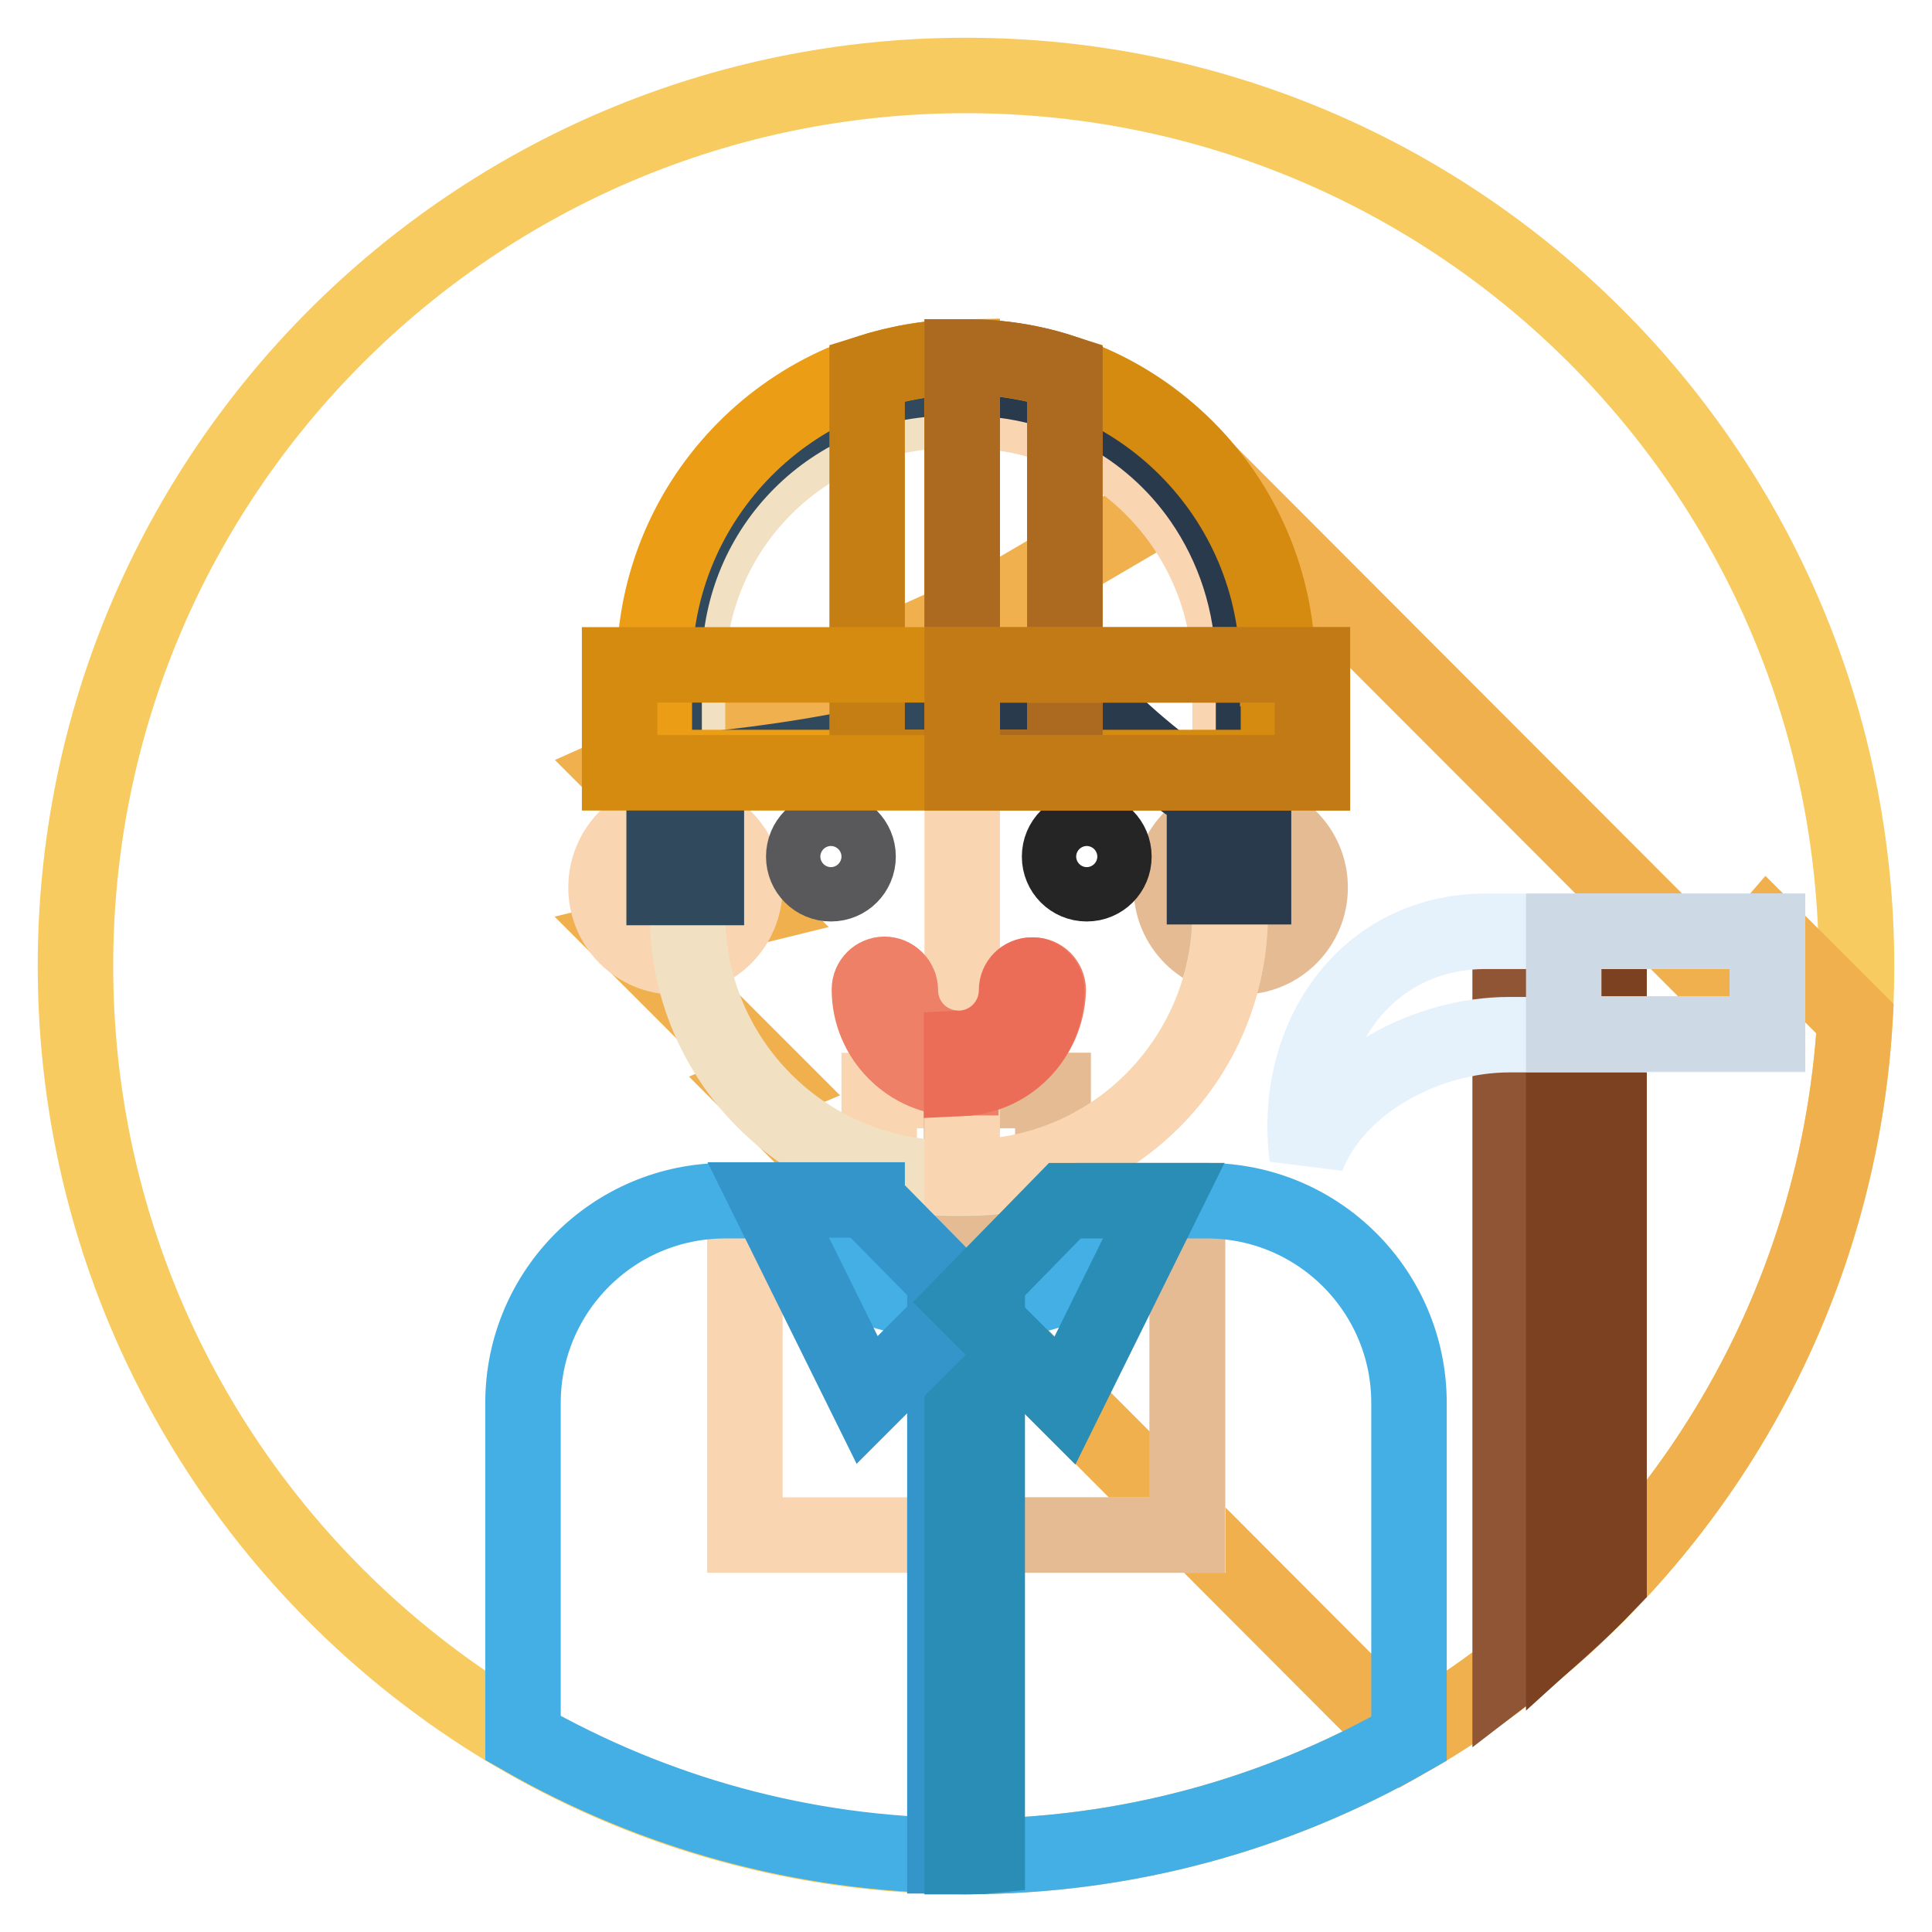
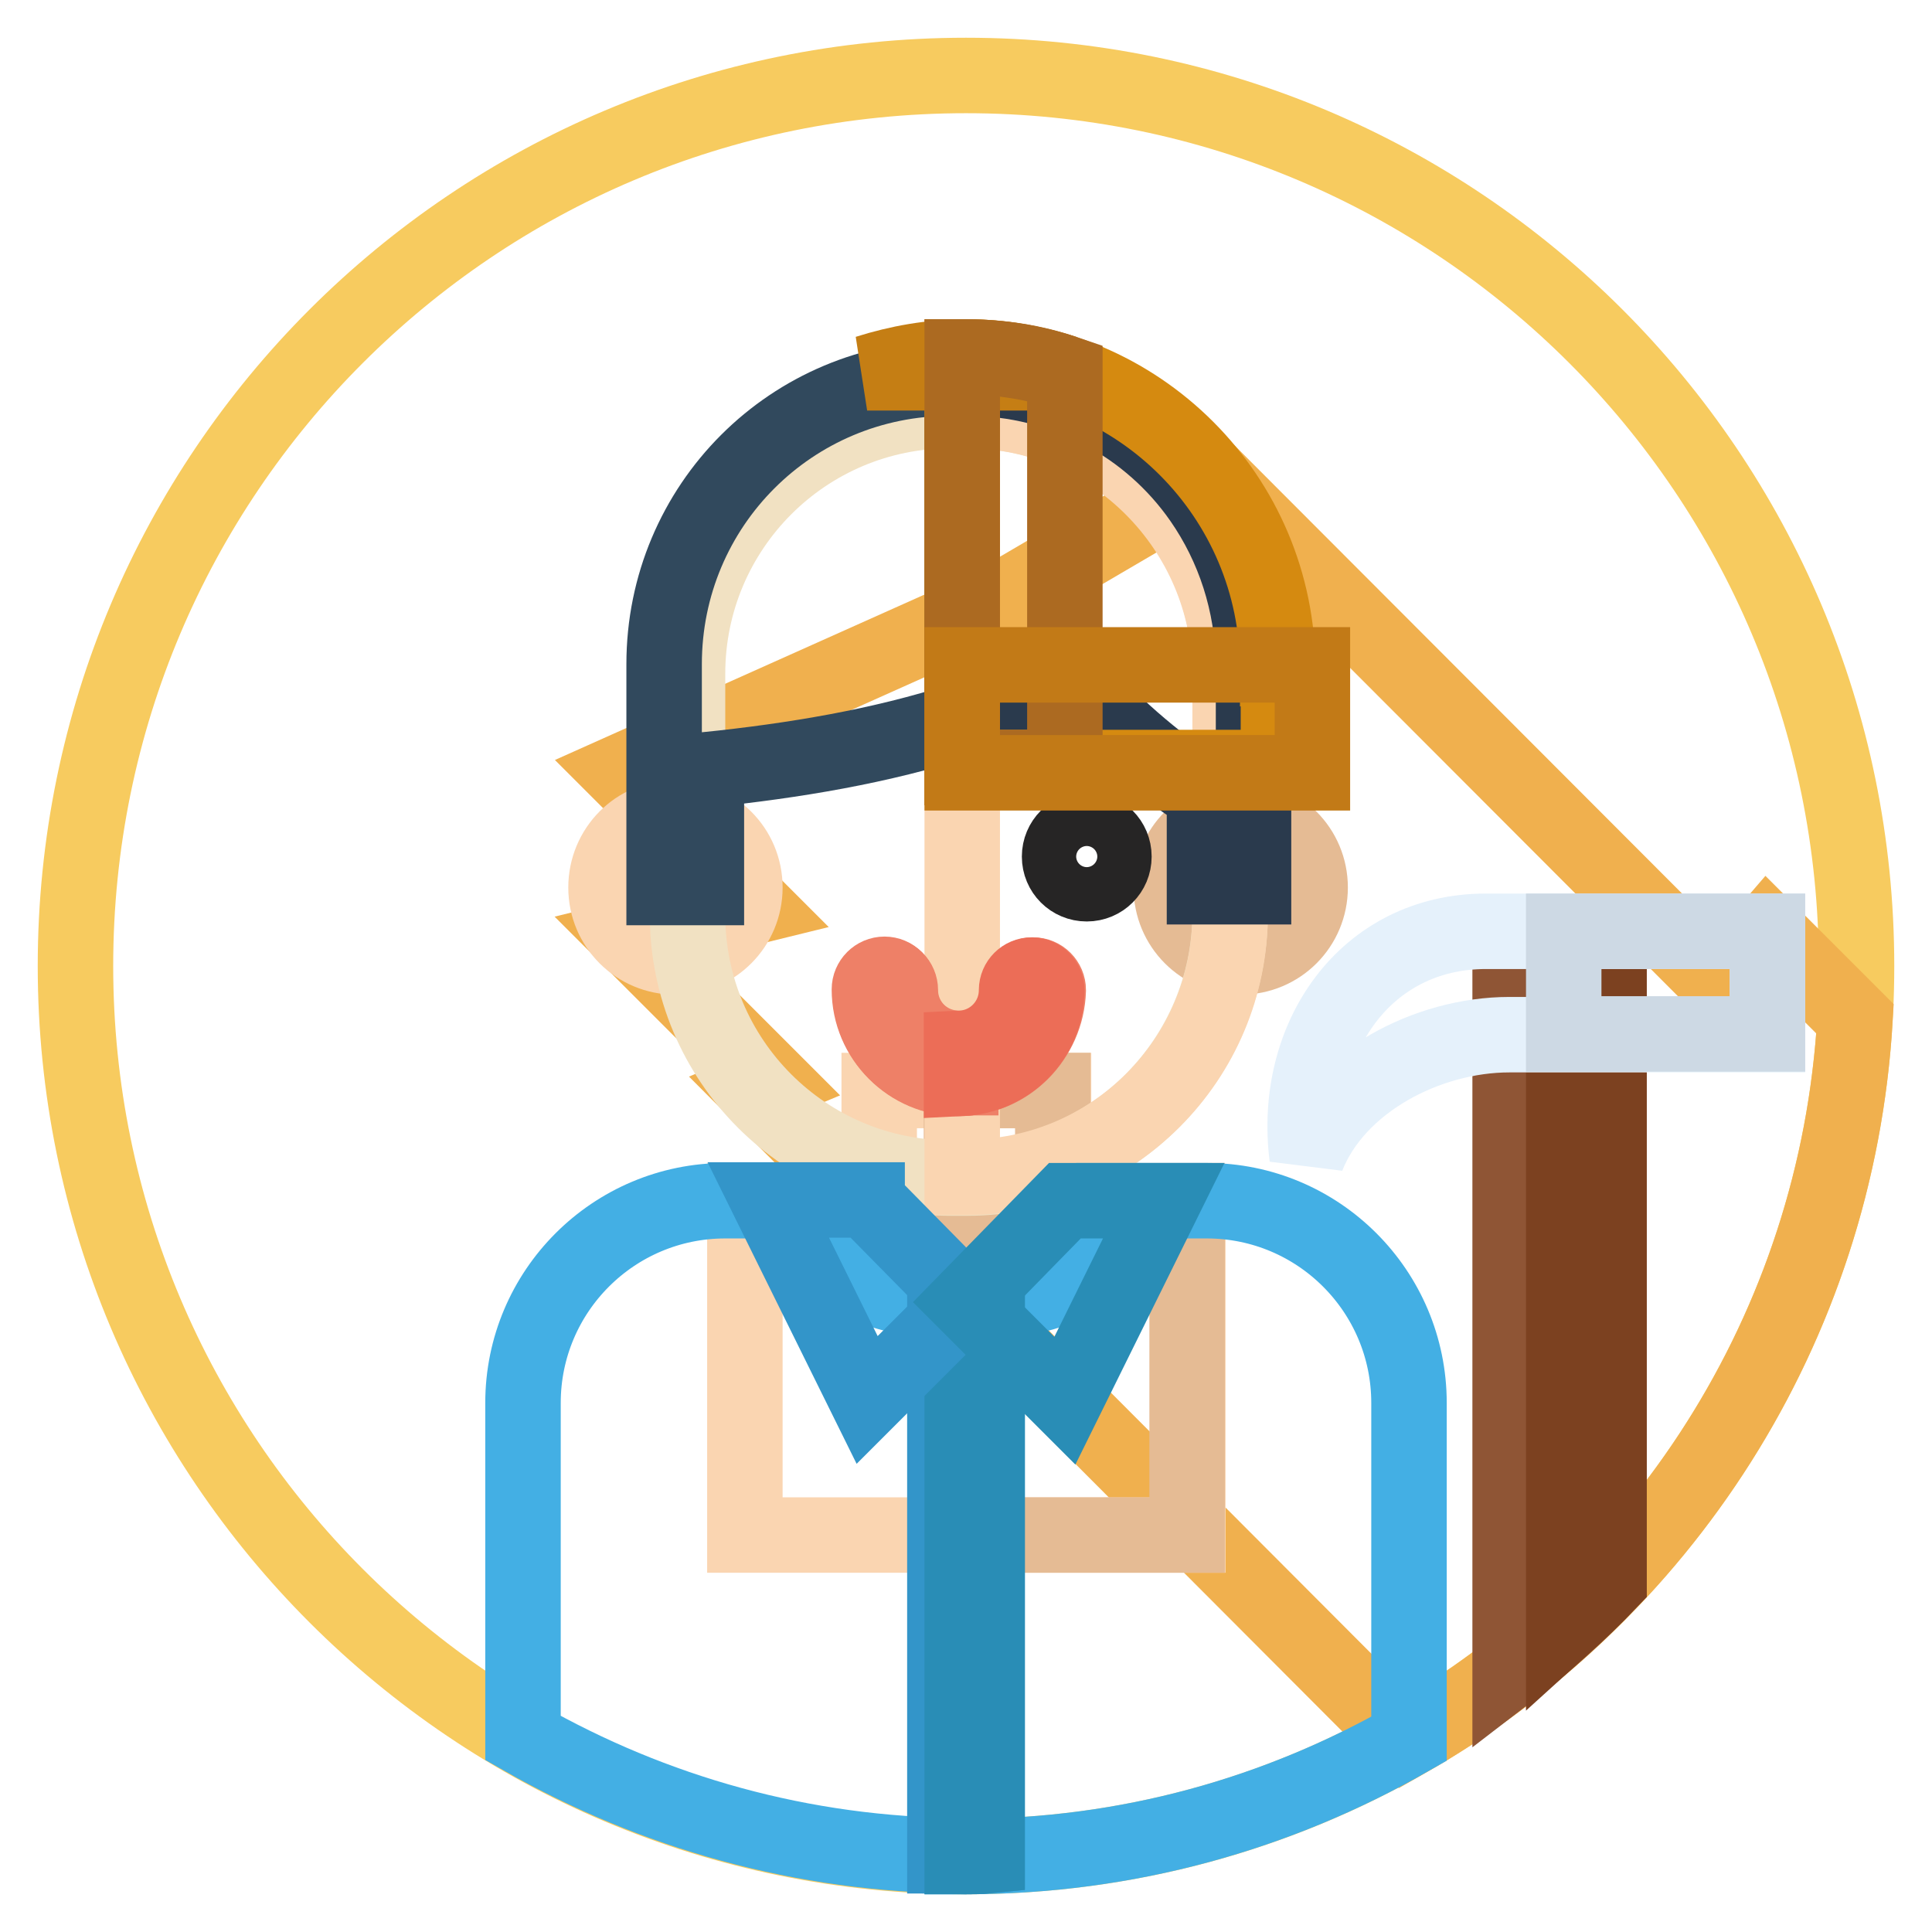
<svg xmlns="http://www.w3.org/2000/svg" version="1.1" x="0px" y="0px" viewBox="0 0 256 256" enable-background="new 0 0 256 256" xml:space="preserve">
  <g>
    <path stroke-width="10" fill-opacity="0" stroke="#f7cb5f" d="M10,128c0,65.2,52.8,118,118,118c65.2,0,118-52.8,118-118l0,0c0-65.2-52.8-118-118-118 C62.8,10,10,62.8,10,128z" />
    <path stroke-width="10" fill-opacity="0" stroke="#f0b04e" d="M186.2,230.7c33.8-19.2,57.2-54.6,59.6-95.7l-11.6-11.6l-6.2,7.2l-67.4-67.5l-29.7,17.4l-48.7,21.8 l17.8,17.8l-16.7,4.1l19.2,19.2l-2.4,1L186.2,230.7L186.2,230.7z" />
    <path stroke-width="10" fill-opacity="0" stroke="#fad5b1" d="M139.6,157.3v-12.8h-23.1v12.8c0,1-0.8,1.8-1.8,1.8h-16v44.3h58.7v-44.2h-16 C140.4,159.1,139.6,158.3,139.6,157.3z" />
    <path stroke-width="10" fill-opacity="0" stroke="#e5bb94" d="M157.3,159.1h-16c-1,0-1.8-0.8-1.8-1.8v-12.8h-12.1v58.9h29.9V159.1L157.3,159.1z" />
    <path stroke-width="10" fill-opacity="0" stroke="#fad5b1" d="M80.3,117.6c0,5.1,4.1,9.2,9.2,9.2c5.1,0,9.2-4.1,9.2-9.2c0-5.1-4.1-9.2-9.2-9.2 C84.4,108.3,80.3,112.5,80.3,117.6z" />
    <path stroke-width="10" fill-opacity="0" stroke="#e5bb94" d="M155.2,117.6c0,5.1,4.1,9.2,9.2,9.2s9.2-4.1,9.2-9.2c0-5.1-4.1-9.2-9.2-9.2S155.2,112.5,155.2,117.6z" />
    <path stroke-width="10" fill-opacity="0" stroke="#f1e1c2" d="M128.1,156.1H126c-19.3,0-34.9-15.6-34.9-34.9V89.3c0-19.3,15.6-34.9,34.9-34.9h2.1 c19.3,0,34.9,15.6,34.9,34.9v31.8C162.9,140.4,147.3,156.1,128.1,156.1z" />
    <path stroke-width="10" fill-opacity="0" stroke="#fad5b1" d="M128.1,54.4h-0.6v101.6h0.6c19.3,0,34.9-15.6,34.9-34.9V89.3C162.9,70.1,147.3,54.4,128.1,54.4z" />
    <path stroke-width="10" fill-opacity="0" stroke="#2a3a4d" d="M159.2,66.2c-6.8-9.8-18.2-16.1-31-16.1h-0.7v45.2c4.9-1.6,9.6-3.4,14.1-5.7c5.2,6,11.3,11.4,18,15.7v12.2 h6.5V88C166,79.9,163.5,72.4,159.2,66.2L159.2,66.2z" />
    <path stroke-width="10" fill-opacity="0" stroke="#31495d" d="M125.9,50.1C104.9,50.1,88,67,88,88v29.6h5.6v-15.6c11.6-1.2,23.1-3.1,33.9-6.6V50.1H125.9z" />
-     <path stroke-width="10" fill-opacity="0" stroke="#59595b" d="M106.5,113.5c0,2,1.6,3.6,3.6,3.6s3.6-1.6,3.6-3.6c0-2-1.6-3.6-3.6-3.6S106.5,111.5,106.5,113.5z" />
    <path stroke-width="10" fill-opacity="0" stroke="#262525" d="M140.4,113.5c0,2,1.6,3.6,3.6,3.6c2,0,3.6-1.6,3.6-3.6c0-2-1.6-3.6-3.6-3.6 C142,109.9,140.4,111.5,140.4,113.5z" />
    <path stroke-width="10" fill-opacity="0" stroke="#43afe4" d="M108.4,159.1H96.1c-14.8,0-26.8,12-26.8,26.8v44.4c17.2,9.8,37,15.5,58.2,15.6v-73.5 C116.9,172.4,108.4,169.8,108.4,159.1L108.4,159.1z M159.9,159.1h-12.3c0,10.8-8.8,13.4-19.6,13.4h-0.5V246h0.5 c21.4,0,41.4-5.7,58.7-15.6v-44.5C186.7,171.1,174.7,159.1,159.9,159.1L159.9,159.1z" />
    <path stroke-width="10" fill-opacity="0" stroke="#ee8067" d="M127,142.9c-6.5,0-11.7-5.3-11.7-11.7c0-1.1,0.9-2,2-2c1.1,0,2,0.9,2,2c0,4.3,3.5,7.8,7.8,7.8 s7.8-3.5,7.8-7.8c0-1.1,0.9-2,2-2s2,0.9,2,2C138.7,137.6,133.5,142.9,127,142.9z" />
    <path stroke-width="10" fill-opacity="0" stroke="#ee8067" d="M127,138.9c-4.3,0-7.8-3.5-7.8-7.8c0-1.1-0.9-2-2-2c-1.1,0-2,0.9-2,2c0,6.5,5.3,11.7,11.7,11.7 c0.2,0,0.3,0,0.4,0v-4C127.3,138.9,127.2,138.9,127,138.9z" />
    <path stroke-width="10" fill-opacity="0" stroke="#ec6d57" d="M138.7,131.2c0-1.1-0.9-2-2-2c-1.1,0-2,0.9-2,2c0,4.1-3.2,7.5-7.3,7.7v4 C133.7,142.6,138.7,137.5,138.7,131.2z" />
    <path stroke-width="10" fill-opacity="0" stroke="#3395c9" d="M125.2,172.4v73.5c0.9,0,1.8,0.1,2.8,0.1c0.9,0,1.8,0,2.8-0.1v-73.5c-0.9,0.1-1.8,0.1-2.8,0.1 C127.1,172.5,126.1,172.5,125.2,172.4z" />
    <path stroke-width="10" fill-opacity="0" stroke="#298db6" d="M128,172.5h-0.5V246h0.5c0.9,0,1.8,0,2.8-0.1v-73.5C129.9,172.5,128.9,172.5,128,172.5L128,172.5z" />
    <path stroke-width="10" fill-opacity="0" stroke="#3395c9" d="M114.9,159.1l13.1,13.3l-13.1,13.1l-13.1-26.5H114.9z" />
    <path stroke-width="10" fill-opacity="0" stroke="#298db6" d="M141.1,159.1L128,172.5l13.1,13.1l13.1-26.5H141.1z" />
-     <path stroke-width="10" fill-opacity="0" stroke="#eb9e15" d="M86.7,88.6v13.1h40.8V47.3C104.9,47.6,86.7,66,86.7,88.6z" />
    <path stroke-width="10" fill-opacity="0" stroke="#d58a10" d="M169.3,88.6c0-22.8-18.5-41.3-41.3-41.3c-0.2,0-0.3,0-0.5,0v54.4h41.9V88.6z" />
-     <path stroke-width="10" fill-opacity="0" stroke="#c57e14" d="M128,47.3c-4.6,0-9,0.8-13.1,2.1v52.3h26.2V49.4C137,48.1,132.6,47.3,128,47.3z" />
+     <path stroke-width="10" fill-opacity="0" stroke="#c57e14" d="M128,47.3c-4.6,0-9,0.8-13.1,2.1h26.2V49.4C137,48.1,132.6,47.3,128,47.3z" />
    <path stroke-width="10" fill-opacity="0" stroke="#ac6a21" d="M141.1,49.4c-4.1-1.4-8.5-2.1-13.1-2.1h-0.5v54.4h13.6V49.4z" />
-     <path stroke-width="10" fill-opacity="0" stroke="#d58a10" d="M82.1,88.1h91.8v14.3H82.1V88.1z" />
    <path stroke-width="10" fill-opacity="0" stroke="#c27a17" d="M127.5,88.1h46.4v14.3h-46.4V88.1z" />
    <path stroke-width="10" fill-opacity="0" stroke="#8f5535" d="M200.1,221.4c4.7-3.6,9.1-7.6,13.1-11.8v-81.9h-13.1V221.4z" />
    <path stroke-width="10" fill-opacity="0" stroke="#7c4120" d="M207.2,127.7v87.7c2.1-1.9,4.1-3.8,6-5.8v-81.9H207.2z" />
    <path stroke-width="10" fill-opacity="0" stroke="#e5f1fb" d="M173.2,153.3c3.9-9.9,15.9-16.2,26.8-16.2h34.2v-13.7h-37.3C180.9,123.4,171.2,137.6,173.2,153.3z" />
    <path stroke-width="10" fill-opacity="0" stroke="#cdd9e4" d="M207.2,123.4h27V137h-27V123.4z" />
  </g>
</svg>